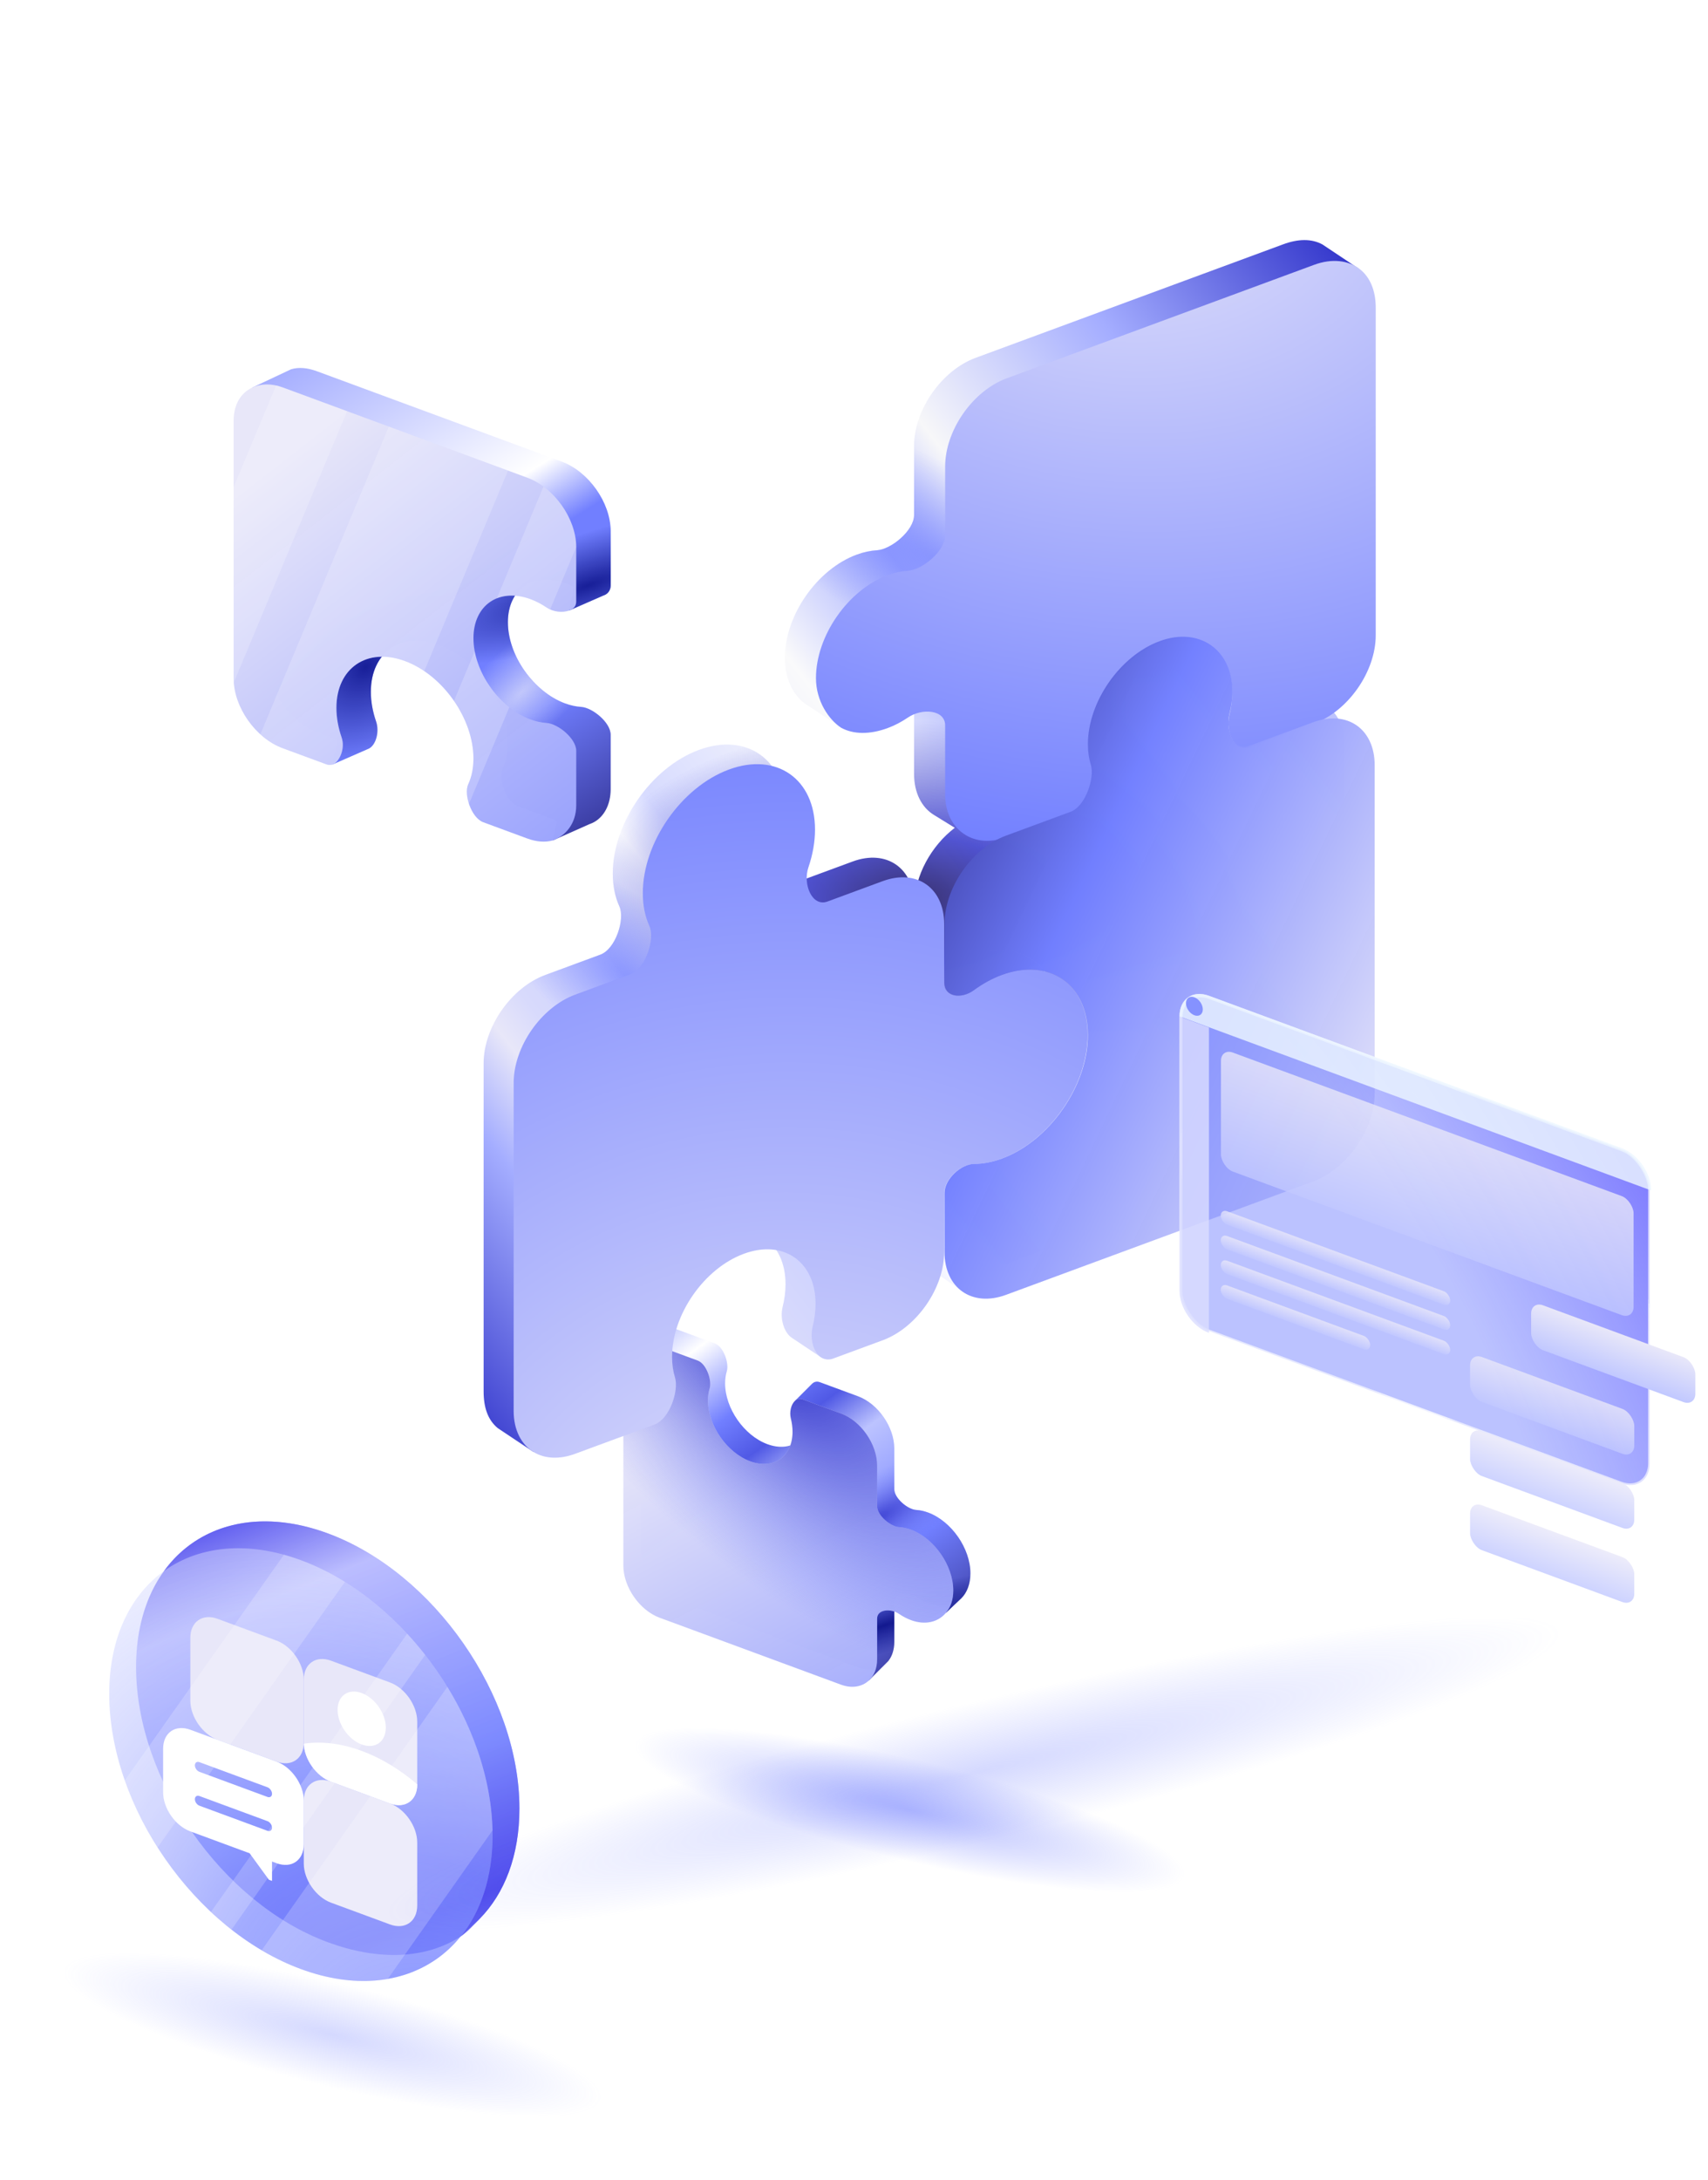
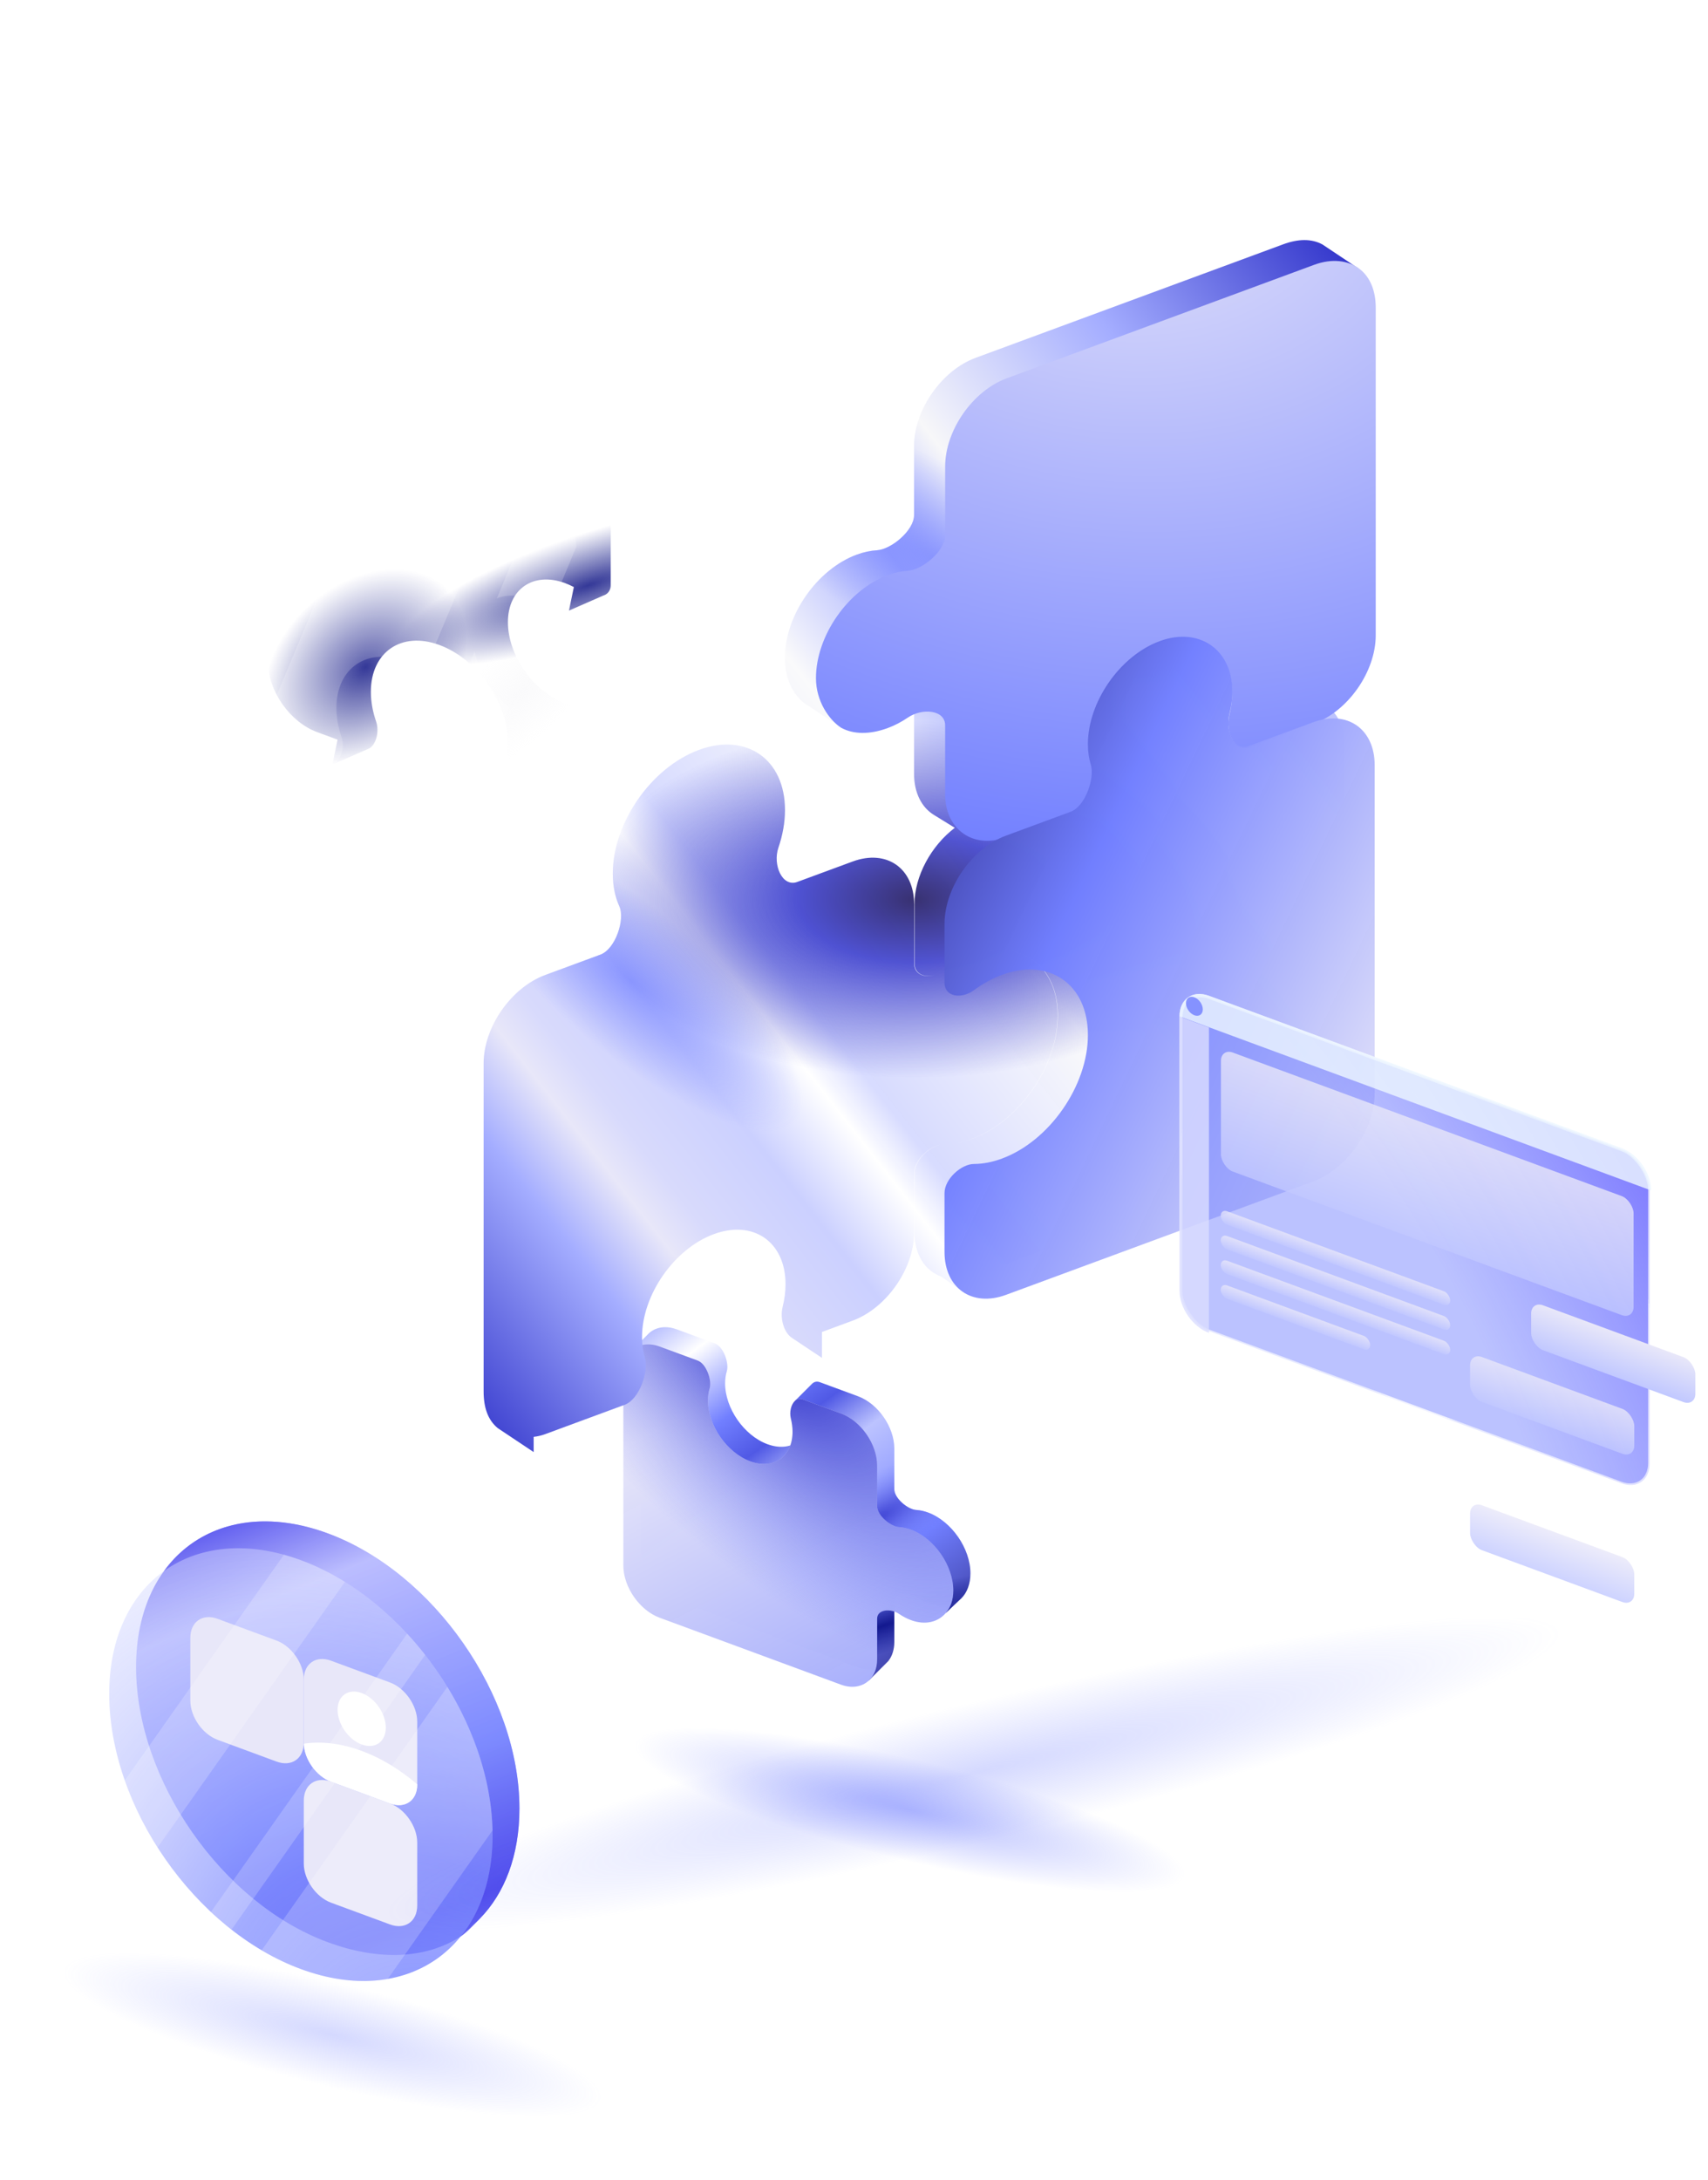
<svg xmlns="http://www.w3.org/2000/svg" width="541" height="690" viewBox="0 0 541 690" fill="none">
  <path d="M243.069 457.166C250.469 459.896 256.467 455.703 256.467 447.8C256.467 446.622 256.334 445.427 256.082 444.238L251.778 443.479L257.136 438.121C257.161 438.095 257.186 438.07 257.211 438.045C257.88 437.398 258.717 437.184 259.71 437.55L271.779 442.002C278.121 444.342 283.263 451.73 283.263 458.503V471.392C283.263 474.338 287.562 477.845 290.209 477.993C291.405 478.06 292.671 478.327 293.981 478.81C301.38 481.54 307.379 490.159 307.379 498.061C307.379 501.407 306.284 504.192 304.483 505.965C304.405 506.041 304.326 506.115 304.246 506.188L299.593 510.583L299.953 508.185C298.157 508.455 296.13 508.22 293.981 507.427C292.671 506.943 291.405 506.276 290.209 505.46C287.562 503.656 283.263 503.991 283.263 506.936V519.825C283.263 522.275 282.55 524.309 281.39 525.797L275.142 532.045L276.104 528.359C274.765 528.531 273.299 528.413 271.779 527.852L214.36 506.669C208.017 504.33 202.876 496.942 202.876 490.168V428.847C202.876 428.223 202.92 427.63 203.004 427.069L199.616 427.993L205.049 422.56C207.135 420.25 210.528 419.406 214.36 420.819L226.429 425.272C229.186 426.289 230.985 431.545 230.21 434.085C229.859 435.234 229.671 436.516 229.671 437.915C229.671 445.817 235.67 454.436 243.069 457.166Z" fill="url(#paint0_linear_3039_7786)" />
  <path d="M243.069 457.166C250.469 459.896 256.467 455.703 256.467 447.8C256.467 446.622 256.334 445.427 256.082 444.238L251.778 443.479L257.136 438.121C257.161 438.095 257.186 438.07 257.211 438.045C257.88 437.398 258.717 437.184 259.71 437.55L271.779 442.002C278.121 444.342 283.263 451.73 283.263 458.503V471.392C283.263 474.338 287.562 477.845 290.209 477.993C291.405 478.06 292.671 478.327 293.981 478.81C301.38 481.54 307.379 490.159 307.379 498.061C307.379 501.407 306.284 504.192 304.483 505.965C304.405 506.041 304.326 506.115 304.246 506.188L299.593 510.583L299.953 508.185C298.157 508.455 296.13 508.22 293.981 507.427C292.671 506.943 291.405 506.276 290.209 505.46C287.562 503.656 283.263 503.991 283.263 506.936V519.825C283.263 522.275 282.55 524.309 281.39 525.797L275.142 532.045L276.104 528.359C274.765 528.531 273.299 528.413 271.779 527.852L214.36 506.669C208.017 504.33 202.876 496.942 202.876 490.168V428.847C202.876 428.223 202.92 427.63 203.004 427.069L199.616 427.993L205.049 422.56C207.135 420.25 210.528 419.406 214.36 420.819L226.429 425.272C229.186 426.289 230.985 431.545 230.21 434.085C229.859 435.234 229.671 436.516 229.671 437.915C229.671 445.817 235.67 454.436 243.069 457.166Z" fill="url(#paint1_radial_3039_7786)" fill-opacity="0.8" />
  <path d="M243.069 457.166C250.469 459.896 256.467 455.703 256.467 447.8C256.467 446.622 256.334 445.427 256.082 444.238L251.778 443.479L257.136 438.121C257.161 438.095 257.186 438.07 257.211 438.045C257.88 437.398 258.717 437.184 259.71 437.55L271.779 442.002C278.121 444.342 283.263 451.73 283.263 458.503V471.392C283.263 474.338 287.562 477.845 290.209 477.993C291.405 478.06 292.671 478.327 293.981 478.81C301.38 481.54 307.379 490.159 307.379 498.061C307.379 501.407 306.284 504.192 304.483 505.965C304.405 506.041 304.326 506.115 304.246 506.188L299.593 510.583L299.953 508.185C298.157 508.455 296.13 508.22 293.981 507.427C292.671 506.943 291.405 506.276 290.209 505.46C287.562 503.656 283.263 503.991 283.263 506.936V519.825C283.263 522.275 282.55 524.309 281.39 525.797L275.142 532.045L276.104 528.359C274.765 528.531 273.299 528.413 271.779 527.852L214.36 506.669C208.017 504.33 202.876 496.942 202.876 490.168V428.847C202.876 428.223 202.92 427.63 203.004 427.069L199.616 427.993L205.049 422.56C207.135 420.25 210.528 419.406 214.36 420.819L226.429 425.272C229.186 426.289 230.985 431.545 230.21 434.085C229.859 435.234 229.671 436.516 229.671 437.915C229.671 445.817 235.67 454.436 243.069 457.166Z" fill="url(#paint2_radial_3039_7786)" fill-opacity="0.8" />
  <path fill-rule="evenodd" clip-rule="evenodd" d="M251.033 453.234C251.033 461.136 245.035 465.33 237.635 462.6C230.236 459.87 224.238 451.251 224.238 443.349C224.238 441.95 224.426 440.667 224.776 439.519C225.551 436.978 223.752 431.723 220.995 430.706L208.926 426.253C205.095 424.84 201.702 425.684 199.615 427.993C198.248 429.508 197.442 431.599 197.442 434.281V495.602C197.442 502.376 202.584 509.763 208.926 512.103L266.345 533.286C269.876 534.589 273.035 533.946 275.142 532.046C276.819 530.533 277.829 528.261 277.829 525.258V512.37C277.829 509.424 282.128 509.09 284.775 510.894C285.971 511.709 287.237 512.377 288.547 512.86C293.131 514.551 297.177 513.442 299.592 510.583C301.076 508.827 301.945 506.502 301.945 503.495C301.945 495.592 295.946 486.973 288.547 484.244C287.237 483.76 285.971 483.494 284.775 483.427C282.128 483.278 277.829 479.771 277.829 476.826V463.937C277.829 457.164 272.687 449.776 266.345 447.436L254.276 442.984C253.299 442.623 252.442 442.854 251.777 443.479C250.567 444.618 249.995 446.998 250.495 449.007C250.845 450.414 251.033 451.835 251.033 453.234Z" fill="url(#paint3_linear_3039_7786)" />
  <path fill-rule="evenodd" clip-rule="evenodd" d="M251.033 453.234C251.033 461.136 245.035 465.33 237.635 462.6C230.236 459.87 224.238 451.251 224.238 443.349C224.238 441.95 224.426 440.667 224.776 439.519C225.551 436.978 223.752 431.723 220.995 430.706L208.926 426.253C205.095 424.84 201.702 425.684 199.615 427.993C198.248 429.508 197.442 431.599 197.442 434.281V495.602C197.442 502.376 202.584 509.763 208.926 512.103L266.345 533.286C269.876 534.589 273.035 533.946 275.142 532.046C276.819 530.533 277.829 528.261 277.829 525.258V512.37C277.829 509.424 282.128 509.09 284.775 510.894C285.971 511.709 287.237 512.377 288.547 512.86C293.131 514.551 297.177 513.442 299.592 510.583C301.076 508.827 301.945 506.502 301.945 503.495C301.945 495.592 295.946 486.973 288.547 484.244C287.237 483.76 285.971 483.494 284.775 483.427C282.128 483.278 277.829 479.771 277.829 476.826V463.937C277.829 457.164 272.687 449.776 266.345 447.436L254.276 442.984C253.299 442.623 252.442 442.854 251.777 443.479C250.567 444.618 249.995 446.998 250.495 449.007C250.845 450.414 251.033 451.835 251.033 453.234Z" fill="url(#paint4_radial_3039_7786)" />
  <path fill-rule="evenodd" clip-rule="evenodd" d="M289.524 244.948C289.524 251.016 291.97 255.65 295.871 258.004L302.434 262.044C294.98 267.704 289.66 277.303 289.66 286.264L289.661 304.896C289.661 308.278 292.697 309.549 295.896 308.719C292.654 309.608 289.546 308.348 289.546 304.928V286.299C289.546 274.832 280.824 268.753 270.066 272.722L252.566 279.178C247.745 280.957 244.703 273.759 246.556 268.33C247.897 264.399 248.638 260.357 248.638 256.403C248.638 240.349 236.427 231.839 221.365 237.395C206.303 242.952 194.093 260.471 194.093 276.526C194.093 280.479 194.833 283.976 196.175 286.917C198.027 290.978 194.986 300.421 190.164 302.199L172.665 308.655C161.906 312.624 153.184 325.138 153.184 336.605V440.423C153.184 445.698 154.583 449.517 157.624 452.058C157.769 452.16 157.921 452.261 158.078 452.361L169.038 459.668V454.85C170.239 454.718 171.457 454.445 172.665 454L177.073 452.374C177.177 452.334 177.281 452.295 177.385 452.256L197.857 444.703C202.535 442.978 205.586 434.078 204.272 429.778C203.677 427.834 203.358 425.663 203.358 423.294C203.358 409.916 213.534 395.316 226.085 390.686C238.637 386.055 248.812 393.147 248.812 406.526C248.812 408.894 248.494 411.3 247.899 413.683C246.962 417.439 248.339 421.895 250.845 423.521L260.358 429.862V421.646L270.378 417.949C280.993 413.855 289.546 401.473 289.546 390.117V371.487C289.546 367.349 294.097 363.016 297.929 362.356C294.123 363.076 289.661 367.366 289.661 371.466V390.099C289.661 397.219 293.018 402.263 298.137 404.116L304.115 408.301L303.383 404.885C305.198 404.813 307.126 404.423 309.124 403.685L406.444 367.783C417.193 363.817 425.908 351.304 425.908 339.835V236C425.908 225.119 418.064 219.086 408.081 221.882C418.066 217.303 425.908 205.497 425.908 194.633L425.908 90.902C425.908 88.94 425.458 87.061 424.77 85.353L430.313 85.006L418.9 77.397L418.898 77.396C415.41 75.494 411.17 75.593 406.424 77.344L309.007 113.283C298.247 117.253 289.524 129.759 289.524 141.217V163.02C289.524 168.002 282.229 173.942 277.739 174.199C275.709 174.314 273.561 174.767 271.339 175.587C258.785 180.218 248.608 194.809 248.608 208.177C248.608 214.52 250.9 219.559 254.65 222.491C255.182 222.907 255.742 223.28 256.33 223.611L266.065 230.101V225.306C267.758 225.098 269.523 224.664 271.339 223.995C273.561 223.175 275.709 222.043 277.739 220.661C282.229 217.604 289.524 218.163 289.524 223.145V244.948ZM303.334 261.387C304.643 260.47 306.01 259.674 307.42 259.024C305.736 259.5 304.113 259.738 302.577 259.746L303.334 261.387ZM334.985 229.559C334.985 225.415 335.963 221.153 337.687 217.106C336.02 221.093 335.076 225.283 335.076 229.359C335.076 231.728 335.395 233.9 335.989 235.844C336.76 238.371 336.027 242.485 334.342 245.799C335.963 242.52 336.656 238.514 335.898 236.037C335.304 234.094 334.985 231.925 334.985 229.559ZM335 321.439C335 306.449 324.356 298.036 310.684 301.509C324.391 297.977 335.076 306.399 335.076 321.427C335.076 337.484 322.876 355.001 307.827 360.553C306.103 361.189 304.417 361.64 302.783 361.917C304.386 361.638 306.039 361.192 307.728 360.569C322.79 355.013 335 337.493 335 321.439Z" fill="url(#paint5_linear_3039_7786)" />
  <path fill-rule="evenodd" clip-rule="evenodd" d="M289.524 244.948C289.524 251.016 291.97 255.65 295.871 258.004L302.434 262.044C294.98 267.704 289.66 277.303 289.66 286.264L289.661 304.896C289.661 308.278 292.697 309.549 295.896 308.719C292.654 309.608 289.546 308.348 289.546 304.928V286.299C289.546 274.832 280.824 268.753 270.066 272.722L252.566 279.178C247.745 280.957 244.703 273.759 246.556 268.33C247.897 264.399 248.638 260.357 248.638 256.403C248.638 240.349 236.427 231.839 221.365 237.395C206.303 242.952 194.093 260.471 194.093 276.526C194.093 280.479 194.833 283.976 196.175 286.917C198.027 290.978 194.986 300.421 190.164 302.199L172.665 308.655C161.906 312.624 153.184 325.138 153.184 336.605V440.423C153.184 445.698 154.583 449.517 157.624 452.058C157.769 452.16 157.921 452.261 158.078 452.361L169.038 459.668V454.85C170.239 454.718 171.457 454.445 172.665 454L177.073 452.374C177.177 452.334 177.281 452.295 177.385 452.256L197.857 444.703C202.535 442.978 205.586 434.078 204.272 429.778C203.677 427.834 203.358 425.663 203.358 423.294C203.358 409.916 213.534 395.316 226.085 390.686C238.637 386.055 248.812 393.147 248.812 406.526C248.812 408.894 248.494 411.3 247.899 413.683C246.962 417.439 248.339 421.895 250.845 423.521L260.358 429.862V421.646L270.378 417.949C280.993 413.855 289.546 401.473 289.546 390.117V371.487C289.546 367.349 294.097 363.016 297.929 362.356C294.123 363.076 289.661 367.366 289.661 371.466V390.099C289.661 397.219 293.018 402.263 298.137 404.116L304.115 408.301L303.383 404.885C305.198 404.813 307.126 404.423 309.124 403.685L406.444 367.783C417.193 363.817 425.908 351.304 425.908 339.835V236C425.908 225.119 418.064 219.086 408.081 221.882C418.066 217.303 425.908 205.497 425.908 194.633L425.908 90.902C425.908 88.94 425.458 87.061 424.77 85.353L430.313 85.006L418.9 77.397L418.898 77.396C415.41 75.494 411.17 75.593 406.424 77.344L309.007 113.283C298.247 117.253 289.524 129.759 289.524 141.217V163.02C289.524 168.002 282.229 173.942 277.739 174.199C275.709 174.314 273.561 174.767 271.339 175.587C258.785 180.218 248.608 194.809 248.608 208.177C248.608 214.52 250.9 219.559 254.65 222.491C255.182 222.907 255.742 223.28 256.33 223.611L266.065 230.101V225.306C267.758 225.098 269.523 224.664 271.339 223.995C273.561 223.175 275.709 222.043 277.739 220.661C282.229 217.604 289.524 218.163 289.524 223.145V244.948ZM303.334 261.387C304.643 260.47 306.01 259.674 307.42 259.024C305.736 259.5 304.113 259.738 302.577 259.746L303.334 261.387ZM334.985 229.559C334.985 225.415 335.963 221.153 337.687 217.106C336.02 221.093 335.076 225.283 335.076 229.359C335.076 231.728 335.395 233.9 335.989 235.844C336.76 238.371 336.027 242.485 334.342 245.799C335.963 242.52 336.656 238.514 335.898 236.037C335.304 234.094 334.985 231.925 334.985 229.559ZM335 321.439C335 306.449 324.356 298.036 310.684 301.509C324.391 297.977 335.076 306.399 335.076 321.427C335.076 337.484 322.876 355.001 307.827 360.553C306.103 361.189 304.417 361.64 302.783 361.917C304.386 361.638 306.039 361.192 307.728 360.569C322.79 355.013 335 337.493 335 321.439Z" fill="url(#paint6_radial_3039_7786)" fill-opacity="0.8" />
  <path fill-rule="evenodd" clip-rule="evenodd" d="M289.524 244.948C289.524 251.016 291.97 255.65 295.871 258.004L302.434 262.044C294.98 267.704 289.66 277.303 289.66 286.264L289.661 304.896C289.661 308.278 292.697 309.549 295.896 308.719C292.654 309.608 289.546 308.348 289.546 304.928V286.299C289.546 274.832 280.824 268.753 270.066 272.722L252.566 279.178C247.745 280.957 244.703 273.759 246.556 268.33C247.897 264.399 248.638 260.357 248.638 256.403C248.638 240.349 236.427 231.839 221.365 237.395C206.303 242.952 194.093 260.471 194.093 276.526C194.093 280.479 194.833 283.976 196.175 286.917C198.027 290.978 194.986 300.421 190.164 302.199L172.665 308.655C161.906 312.624 153.184 325.138 153.184 336.605V440.423C153.184 445.698 154.583 449.517 157.624 452.058C157.769 452.16 157.921 452.261 158.078 452.361L169.038 459.668V454.85C170.239 454.718 171.457 454.445 172.665 454L177.073 452.374C177.177 452.334 177.281 452.295 177.385 452.256L197.857 444.703C202.535 442.978 205.586 434.078 204.272 429.778C203.677 427.834 203.358 425.663 203.358 423.294C203.358 409.916 213.534 395.316 226.085 390.686C238.637 386.055 248.812 393.147 248.812 406.526C248.812 408.894 248.494 411.3 247.899 413.683C246.962 417.439 248.339 421.895 250.845 423.521L260.358 429.862V421.646L270.378 417.949C280.993 413.855 289.546 401.473 289.546 390.117V371.487C289.546 367.349 294.097 363.016 297.929 362.356C294.123 363.076 289.661 367.366 289.661 371.466V390.099C289.661 397.219 293.018 402.263 298.137 404.116L304.115 408.301L303.383 404.885C305.198 404.813 307.126 404.423 309.124 403.685L406.444 367.783C417.193 363.817 425.908 351.304 425.908 339.835V236C425.908 225.119 418.064 219.086 408.081 221.882C418.066 217.303 425.908 205.497 425.908 194.633L425.908 90.902C425.908 88.94 425.458 87.061 424.77 85.353L430.313 85.006L418.9 77.397L418.898 77.396C415.41 75.494 411.17 75.593 406.424 77.344L309.007 113.283C298.247 117.253 289.524 129.759 289.524 141.217V163.02C289.524 168.002 282.229 173.942 277.739 174.199C275.709 174.314 273.561 174.767 271.339 175.587C258.785 180.218 248.608 194.809 248.608 208.177C248.608 214.52 250.9 219.559 254.65 222.491C255.182 222.907 255.742 223.28 256.33 223.611L266.065 230.101V225.306C267.758 225.098 269.523 224.664 271.339 223.995C273.561 223.175 275.709 222.043 277.739 220.661C282.229 217.604 289.524 218.163 289.524 223.145V244.948ZM303.334 261.387C304.643 260.47 306.01 259.674 307.42 259.024C305.736 259.5 304.113 259.738 302.577 259.746L303.334 261.387ZM334.985 229.559C334.985 225.415 335.963 221.153 337.687 217.106C336.02 221.093 335.076 225.283 335.076 229.359C335.076 231.728 335.395 233.9 335.989 235.844C336.76 238.371 336.027 242.485 334.342 245.799C335.963 242.52 336.656 238.514 335.898 236.037C335.304 234.094 334.985 231.925 334.985 229.559ZM335 321.439C335 306.449 324.356 298.036 310.684 301.509C324.391 297.977 335.076 306.399 335.076 321.427C335.076 337.484 322.876 355.001 307.827 360.553C306.103 361.189 304.417 361.64 302.783 361.917C304.386 361.638 306.039 361.192 307.728 360.569C322.79 355.013 335 337.493 335 321.439Z" fill="url(#paint7_radial_3039_7786)" fill-opacity="0.7" />
  <path fill-rule="evenodd" clip-rule="evenodd" d="M289.524 244.948C289.524 251.016 291.97 255.65 295.871 258.004L302.434 262.044C294.98 267.704 289.66 277.303 289.66 286.264L289.661 304.896C289.661 308.278 292.697 309.549 295.896 308.719C292.654 309.608 289.546 308.348 289.546 304.928V286.299C289.546 274.832 280.824 268.753 270.066 272.722L252.566 279.178C247.745 280.957 244.703 273.759 246.556 268.33C247.897 264.399 248.638 260.357 248.638 256.403C248.638 240.349 236.427 231.839 221.365 237.395C206.303 242.952 194.093 260.471 194.093 276.526C194.093 280.479 194.833 283.976 196.175 286.917C198.027 290.978 194.986 300.421 190.164 302.199L172.665 308.655C161.906 312.624 153.184 325.138 153.184 336.605V440.423C153.184 445.698 154.583 449.517 157.624 452.058C157.769 452.16 157.921 452.261 158.078 452.361L169.038 459.668V454.85C170.239 454.718 171.457 454.445 172.665 454L177.073 452.374C177.177 452.334 177.281 452.295 177.385 452.256L197.857 444.703C202.535 442.978 205.586 434.078 204.272 429.778C203.677 427.834 203.358 425.663 203.358 423.294C203.358 409.916 213.534 395.316 226.085 390.686C238.637 386.055 248.812 393.147 248.812 406.526C248.812 408.894 248.494 411.3 247.899 413.683C246.962 417.439 248.339 421.895 250.845 423.521L260.358 429.862V421.646L270.378 417.949C280.993 413.855 289.546 401.473 289.546 390.117V371.487C289.546 367.349 294.097 363.016 297.929 362.356C294.123 363.076 289.661 367.366 289.661 371.466V390.099C289.661 397.219 293.018 402.263 298.137 404.116L304.115 408.301L303.383 404.885C305.198 404.813 307.126 404.423 309.124 403.685L406.444 367.783C417.193 363.817 425.908 351.304 425.908 339.835V236C425.908 225.119 418.064 219.086 408.081 221.882C418.066 217.303 425.908 205.497 425.908 194.633L425.908 90.902C425.908 88.94 425.458 87.061 424.77 85.353L430.313 85.006L418.9 77.397L418.898 77.396C415.41 75.494 411.17 75.593 406.424 77.344L309.007 113.283C298.247 117.253 289.524 129.759 289.524 141.217V163.02C289.524 168.002 282.229 173.942 277.739 174.199C275.709 174.314 273.561 174.767 271.339 175.587C258.785 180.218 248.608 194.809 248.608 208.177C248.608 214.52 250.9 219.559 254.65 222.491C255.182 222.907 255.742 223.28 256.33 223.611L266.065 230.101V225.306C267.758 225.098 269.523 224.664 271.339 223.995C273.561 223.175 275.709 222.043 277.739 220.661C282.229 217.604 289.524 218.163 289.524 223.145V244.948ZM303.334 261.387C304.643 260.47 306.01 259.674 307.42 259.024C305.736 259.5 304.113 259.738 302.577 259.746L303.334 261.387ZM334.985 229.559C334.985 225.415 335.963 221.153 337.687 217.106C336.02 221.093 335.076 225.283 335.076 229.359C335.076 231.728 335.395 233.9 335.989 235.844C336.76 238.371 336.027 242.485 334.342 245.799C335.963 242.52 336.656 238.514 335.898 236.037C335.304 234.094 334.985 231.925 334.985 229.559ZM335 321.439C335 306.449 324.356 298.036 310.684 301.509C324.391 297.977 335.076 306.399 335.076 321.427C335.076 337.484 322.876 355.001 307.827 360.553C306.103 361.189 304.417 361.64 302.783 361.917C304.386 361.638 306.039 361.192 307.728 360.569C322.79 355.013 335 337.493 335 321.439Z" fill="url(#paint8_radial_3039_7786)" fill-opacity="0.7" />
  <path fill-rule="evenodd" clip-rule="evenodd" d="M344.833 236.038C344.833 222.67 355.009 208.079 367.563 203.448C380.117 198.817 390.294 205.899 390.294 219.266C390.294 221.632 389.975 224.037 389.381 226.418C388.066 231.684 391.117 238.326 395.796 236.6L416.272 229.045C427.032 225.076 435.755 212.569 435.755 201.112L435.755 97.381C435.755 91.906 433.902 87.65 430.648 85.143C427.092 82.403 421.891 81.749 416.272 83.823L318.855 119.762C308.094 123.731 299.371 136.238 299.371 147.696L299.371 169.498C299.371 174.48 292.077 180.421 287.586 180.677C285.556 180.793 283.409 181.246 281.187 182.066C268.633 186.697 258.456 201.288 258.456 214.655C258.456 222.011 262.596 227.83 266.401 230.366C270.375 232.528 275.541 232.556 281.187 230.473C283.409 229.654 285.556 228.522 287.586 227.14C292.077 224.083 299.371 224.641 299.371 229.623L299.371 251.426C299.371 256.76 301.344 260.813 304.45 263.343C308.017 266.247 313.104 267.106 318.855 264.985L339.33 257.431C344.009 255.705 347.061 246.812 345.746 242.515C345.151 240.573 344.833 238.404 344.833 236.038Z" fill="url(#paint9_radial_3039_7786)" />
-   <path d="M182.178 314.87C171.419 318.839 162.697 331.353 162.697 342.821V446.638C162.697 452.709 165.142 457.31 169.039 459.669C172.503 461.766 177.115 462.083 182.178 460.215L186.586 458.589C186.689 458.549 186.794 458.51 186.898 458.471L207.37 450.919C212.048 449.193 215.099 440.293 213.785 435.993C213.19 434.049 212.871 431.878 212.871 429.51C212.871 416.131 223.047 401.532 235.598 396.901C248.15 392.27 258.325 399.362 258.325 412.741C258.325 415.109 258.006 417.515 257.412 419.898C256.442 423.786 257.675 428.391 260.358 429.864C261.312 430.387 262.6 430.543 263.826 430.091L279.891 424.164C290.506 420.071 299.059 407.688 299.059 396.332V377.703C299.059 373.215 304.41 368.499 308.393 368.485C311.167 368.475 314.144 367.927 317.241 366.784C332.303 361.228 344.513 343.709 344.513 327.654C344.513 311.6 332.303 303.09 317.241 308.646C314.144 309.789 311.167 311.437 308.393 313.474C304.41 316.399 299.059 315.631 299.059 311.144V292.514C299.059 281.047 290.337 274.968 279.579 278.937L262.079 285.393C257.258 287.172 254.216 279.974 256.069 274.545C257.41 270.615 258.15 266.572 258.15 262.618C258.15 246.564 245.94 238.054 230.878 243.61C215.816 249.167 203.606 266.686 203.606 282.741C203.606 286.695 204.346 290.191 205.688 293.132C207.54 297.193 204.499 306.636 199.677 308.414L182.178 314.87Z" fill="url(#paint10_radial_3039_7786)" />
  <path fill-rule="evenodd" clip-rule="evenodd" d="M317.34 308.62C332.39 303.068 344.589 311.584 344.589 327.641C344.589 343.698 332.39 361.215 317.34 366.767C314.246 367.909 311.272 368.456 308.5 368.465C304.521 368.477 299.174 373.192 299.174 377.681L299.174 396.313C299.174 407.783 307.888 413.865 318.638 409.9L415.957 373.997C426.707 370.031 435.421 357.518 435.421 346.049L435.421 242.214C435.421 230.745 426.707 224.662 415.957 228.628L395.502 236.174C390.828 237.898 388.097 231.25 389.411 225.98C390.004 223.597 390.362 221.372 390.362 219.004C390.362 205.623 379.839 198.341 367.297 202.968C354.756 207.595 344.589 222.193 344.589 235.574C344.589 237.942 344.908 240.114 345.502 242.058C346.816 246.36 343.767 255.26 339.093 256.984L318.638 264.531C307.888 268.496 299.174 281.009 299.174 292.478L299.174 311.11C299.174 315.599 304.521 316.368 308.5 313.445C311.272 311.409 314.246 309.761 317.34 308.62Z" fill="url(#paint11_linear_3039_7786)" />
  <g filter="url(#filter0_d_3039_7786)">
    <rect opacity="0.8" x="0.469" y="0.673" width="158.242" height="105.635" rx="9.5" transform="matrix(0.938 0.346 0 1 373.624 307.619)" fill="url(#paint12_radial_3039_7786)" stroke="url(#paint13_radial_3039_7786)" />
    <path d="M373.595 317.734C373.595 312.237 377.775 309.323 382.932 311.226L513.657 359.453C518.814 361.355 522.994 367.353 522.994 372.85L373.595 317.734Z" fill="#EDF7FF" fill-opacity="0.81" />
    <path d="M382.932 417.943C377.775 416.04 373.595 410.042 373.595 404.545L373.595 317.815L382.932 321.26L382.932 417.943Z" fill="#DADDFF" fill-opacity="0.8" />
    <circle cx="2.844" cy="2.844" r="2.844" transform="matrix(0.938 0.346 0 1 375.645 310.722)" fill="#717FFF" fill-opacity="0.8" />
    <rect width="139.337" height="37.678" rx="4" transform="matrix(0.938 0.346 0 1 386.731 327.812)" fill="url(#paint14_linear_3039_7786)" fill-opacity="0.8" />
    <rect width="77.488" height="4.265" rx="2.133" transform="matrix(0.938 0.346 0 1 386.662 378.698)" fill="url(#paint15_linear_3039_7786)" fill-opacity="0.8" />
    <rect width="77.488" height="4.265" rx="2.133" transform="matrix(0.938 0.346 0 1 386.662 386.536)" fill="url(#paint16_linear_3039_7786)" fill-opacity="0.8" />
    <rect width="77.488" height="4.265" rx="2.133" transform="matrix(0.938 0.346 0 1 386.662 394.356)" fill="url(#paint17_linear_3039_7786)" fill-opacity="0.8" />
    <rect width="50.474" height="4.265" rx="2.133" transform="matrix(0.938 0.346 0 1 386.662 402.176)" fill="url(#paint18_linear_3039_7786)" fill-opacity="0.8" />
    <rect width="55.45" height="14.218" rx="4" transform="matrix(0.938 0.346 0 1 484.977 407.822)" fill="url(#paint19_linear_3039_7786)" />
    <rect width="55.45" height="14.218" rx="4" transform="matrix(0.938 0.346 0 1 465.636 424.201)" fill="url(#paint20_linear_3039_7786)" fill-opacity="0.8" />
-     <rect width="55.45" height="14.218" rx="4" transform="matrix(0.938 0.346 0 1 465.636 447.661)" fill="url(#paint21_linear_3039_7786)" fill-opacity="0.8" />
    <rect width="55.45" height="14.218" rx="4" transform="matrix(0.938 0.346 0 1 465.636 471.12)" fill="url(#paint22_linear_3039_7786)" fill-opacity="0.8" />
  </g>
  <path d="M164.528 572.509C164.528 587.389 159.816 599.443 151.897 607.453C150.042 609.328 148.138 611.554 145.951 612.978C135.044 620.079 120.117 620.838 103.815 614.824C70.284 602.454 43.102 563.453 43.102 527.713C43.102 491.973 70.284 473.028 103.815 485.398C137.346 497.768 164.528 536.769 164.528 572.509Z" fill="url(#paint23_linear_3039_7786)" fill-opacity="0.7" />
  <path fill-rule="evenodd" clip-rule="evenodd" d="M164.527 572.509C164.527 587.389 159.815 599.443 151.895 607.452C151.234 608.122 150.549 608.763 149.844 609.376L145.889 613.083C152.291 605.191 156.022 594.256 156.022 581.015C156.022 545.275 128.84 506.274 95.309 493.904C78.319 487.636 62.96 489.408 51.94 497.33C62.599 482.632 81.843 477.292 103.814 485.398C137.345 497.768 164.527 536.769 164.527 572.509ZM138.413 620.092C138.373 620.12 138.334 620.148 138.294 620.176L138.285 620.212L138.413 620.092Z" fill="url(#paint24_linear_3039_7786)" fill-opacity="0.7" />
  <circle cx="64.713" cy="64.713" r="64.713" transform="matrix(0.938 0.346 0 1 34.594 471.505)" fill="url(#paint25_radial_3039_7786)" />
  <path d="M68.914 550.751C64.151 548.994 60.291 543.454 60.291 538.378L60.291 518.462C60.291 513.385 64.151 510.694 68.914 512.451L87.599 519.345C92.362 521.102 96.223 526.641 96.223 531.718L96.223 551.634C96.223 556.71 92.362 559.401 87.599 557.644L68.914 550.751Z" fill="#E8E7F9" />
  <path d="M104.845 564.007C100.082 562.25 96.221 556.71 96.221 551.634L96.221 531.718C96.221 526.641 100.082 523.95 104.845 525.707L123.53 532.6C128.293 534.358 132.154 539.897 132.154 544.974L132.154 564.89C132.154 569.966 128.293 572.657 123.53 570.9L104.845 564.007Z" fill="#E8E7F9" />
  <path d="M104.845 602.306C100.082 600.549 96.221 595.01 96.221 589.933L96.221 570.017C96.221 564.941 100.082 562.25 104.845 564.007L123.53 570.9C128.293 572.657 132.154 578.197 132.154 583.273L132.154 603.189C132.154 608.266 128.293 610.957 123.53 609.2L104.845 602.306Z" fill="#E8E7F9" />
  <path fill-rule="evenodd" clip-rule="evenodd" d="M96.229 551.984C96.401 556.963 100.194 562.29 104.847 564.007L123.532 570.9C128.294 572.657 132.155 569.966 132.155 564.889V564.856C126.806 560.25 120.849 556.584 114.571 554.268C107.994 551.841 101.771 551.157 96.229 551.984Z" fill="white" />
  <path d="M122.204 546.911C122.204 551.406 118.786 553.788 114.568 552.233C110.351 550.677 106.932 545.771 106.932 541.276C106.932 536.781 110.351 534.398 114.568 535.954C118.786 537.51 122.204 542.415 122.204 546.911Z" fill="white" />
-   <path fill-rule="evenodd" clip-rule="evenodd" d="M60.291 547.57C55.528 545.813 51.667 548.504 51.667 553.581V567.368C51.667 572.445 55.528 577.985 60.291 579.742L79.065 586.668L85.17 595.048L86.162 595.414V589.286L87.6 589.817C92.362 591.574 96.223 588.883 96.223 583.806V570.018C96.223 564.942 92.362 559.402 87.6 557.645L60.291 547.57ZM86.16 567.839C86.16 566.993 85.516 566.069 84.723 565.777L63.165 557.823C62.371 557.53 61.727 557.979 61.727 558.825C61.727 559.671 62.371 560.594 63.165 560.887L84.723 568.84C85.516 569.133 86.16 568.685 86.16 567.839ZM84.724 576.5C85.518 576.793 86.162 577.716 86.162 578.562C86.162 579.408 85.518 579.857 84.724 579.564L63.166 571.611C62.372 571.318 61.729 570.394 61.729 569.548C61.729 568.702 62.372 568.254 63.166 568.547L84.724 576.5Z" fill="white" />
  <path d="M82.872 617.385L141.705 533.997C150.338 548.075 155.657 564.01 156.001 579.425L122.808 626.472C114.551 627.905 105.205 626.982 95.306 623.33C91.045 621.758 86.886 619.756 82.872 617.385Z" fill="white" fill-opacity="0.2" />
  <path d="M39.523 563.615L89.93 492.169C91.702 492.657 93.496 493.234 95.308 493.903C100.105 495.673 104.772 497.987 109.249 500.76L49.919 584.851C45.636 578.136 42.109 570.969 39.523 563.615Z" fill="white" fill-opacity="0.2" />
  <path d="M66.807 605.256L128.961 517.161C130.952 519.312 132.861 521.555 134.677 523.875L73.319 610.842C71.081 609.089 68.907 607.223 66.807 605.256Z" fill="white" fill-opacity="0.2" />
-   <path d="M116.786 237C116.838 236.982 116.883 236.962 116.922 236.941C119.131 235.73 120.225 231.573 119.125 228.384C118.057 225.29 117.468 222.111 117.468 219.004C117.468 206.388 127.185 199.746 139.172 204.168C151.158 208.591 160.876 222.402 160.876 235.018C160.876 238.125 160.286 240.869 159.219 243.176C157.752 246.344 160.141 253.717 163.944 255.185L176.423 259.788L175.12 266.04L186.7 260.893C187.23 260.715 187.736 260.491 188.215 260.22C191.38 258.433 193.388 254.687 193.433 249.911C193.432 249.877 193.432 249.843 193.432 249.809L193.432 249.747L193.432 232.6C193.432 228.682 187.628 223.985 184.055 223.768C182.44 223.67 180.731 223.307 178.963 222.655C168.974 218.969 160.876 207.46 160.876 196.947C160.876 186.434 168.974 180.899 178.963 184.584C179.916 184.935 180.851 185.358 181.764 185.844L180.213 193.292L191.033 188.558C191.326 188.464 191.601 188.345 191.852 188.2C192.812 187.644 193.432 186.595 193.432 185.314V168.167C193.432 168.112 193.432 168.057 193.433 168.003C193.35 159.036 186.441 149.27 177.931 146.13L100.415 117.533C97.349 116.402 94.594 116.177 92.188 116.906L79.82 122.726L85.651 124.317C85.194 125.493 84.913 126.772 84.913 128.13L84.913 209.713C84.913 218.724 91.853 228.589 100.415 231.748L106.925 234.149L105.282 242.033L116.786 237Z" fill="url(#paint26_linear_3039_7786)" />
  <path d="M116.786 237C116.838 236.982 116.883 236.962 116.922 236.941C119.131 235.73 120.225 231.573 119.125 228.384C118.057 225.29 117.468 222.111 117.468 219.004C117.468 206.388 127.185 199.746 139.172 204.168C151.158 208.591 160.876 222.402 160.876 235.018C160.876 238.125 160.286 240.869 159.219 243.176C157.752 246.344 160.141 253.717 163.944 255.185L176.423 259.788L175.12 266.04L186.7 260.893C187.23 260.715 187.736 260.491 188.215 260.22C191.38 258.433 193.388 254.687 193.433 249.911C193.432 249.877 193.432 249.843 193.432 249.809L193.432 249.747L193.432 232.6C193.432 228.682 187.628 223.985 184.055 223.768C182.44 223.67 180.731 223.307 178.963 222.655C168.974 218.969 160.876 207.46 160.876 196.947C160.876 186.434 168.974 180.899 178.963 184.584C179.916 184.935 180.851 185.358 181.764 185.844L180.213 193.292L191.033 188.558C191.326 188.464 191.601 188.345 191.852 188.2C192.812 187.644 193.432 186.595 193.432 185.314V168.167C193.432 168.112 193.432 168.057 193.433 168.003C193.35 159.036 186.441 149.27 177.931 146.13L100.415 117.533C97.349 116.402 94.594 116.177 92.188 116.906L79.82 122.726L85.651 124.317C85.194 125.493 84.913 126.772 84.913 128.13L84.913 209.713C84.913 218.724 91.853 228.589 100.415 231.748L106.925 234.149L105.282 242.033L116.786 237Z" fill="url(#paint27_radial_3039_7786)" fill-opacity="0.6" />
  <path d="M116.786 237C116.838 236.982 116.883 236.962 116.922 236.941C119.131 235.73 120.225 231.573 119.125 228.384C118.057 225.29 117.468 222.111 117.468 219.004C117.468 206.388 127.185 199.746 139.172 204.168C151.158 208.591 160.876 222.402 160.876 235.018C160.876 238.125 160.286 240.869 159.219 243.176C157.752 246.344 160.141 253.717 163.944 255.185L176.423 259.788L175.12 266.04L186.7 260.893C187.23 260.715 187.736 260.491 188.215 260.22C191.38 258.433 193.388 254.687 193.433 249.911C193.432 249.877 193.432 249.843 193.432 249.809L193.432 249.747L193.432 232.6C193.432 228.682 187.628 223.985 184.055 223.768C182.44 223.67 180.731 223.307 178.963 222.655C168.974 218.969 160.876 207.46 160.876 196.947C160.876 186.434 168.974 180.899 178.963 184.584C179.916 184.935 180.851 185.358 181.764 185.844L180.213 193.292L191.033 188.558C191.326 188.464 191.601 188.345 191.852 188.2C192.812 187.644 193.432 186.595 193.432 185.314V168.167C193.432 168.112 193.432 168.057 193.433 168.003C193.35 159.036 186.441 149.27 177.931 146.13L100.415 117.533C97.349 116.402 94.594 116.177 92.188 116.906L79.82 122.726L85.651 124.317C85.194 125.493 84.913 126.772 84.913 128.13L84.913 209.713C84.913 218.724 91.853 228.589 100.415 231.748L106.925 234.149L105.282 242.033L116.786 237Z" fill="url(#paint28_radial_3039_7786)" fill-opacity="0.8" />
  <path d="M116.786 237C116.838 236.982 116.883 236.962 116.922 236.941C119.131 235.73 120.225 231.573 119.125 228.384C118.057 225.29 117.468 222.111 117.468 219.004C117.468 206.388 127.185 199.746 139.172 204.168C151.158 208.591 160.876 222.402 160.876 235.018C160.876 238.125 160.286 240.869 159.219 243.176C157.752 246.344 160.141 253.717 163.944 255.185L176.423 259.788L175.12 266.04L186.7 260.893C187.23 260.715 187.736 260.491 188.215 260.22C191.38 258.433 193.388 254.687 193.433 249.911C193.432 249.877 193.432 249.843 193.432 249.809L193.432 249.747L193.432 232.6C193.432 228.682 187.628 223.985 184.055 223.768C182.44 223.67 180.731 223.307 178.963 222.655C168.974 218.969 160.876 207.46 160.876 196.947C160.876 186.434 168.974 180.899 178.963 184.584C179.916 184.935 180.851 185.358 181.764 185.844L180.213 193.292L191.033 188.558C191.326 188.464 191.601 188.345 191.852 188.2C192.812 187.644 193.432 186.595 193.432 185.314V168.167C193.432 168.112 193.432 168.057 193.433 168.003C193.35 159.036 186.441 149.27 177.931 146.13L100.415 117.533C97.349 116.402 94.594 116.177 92.188 116.906L79.82 122.726L85.651 124.317C85.194 125.493 84.913 126.772 84.913 128.13L84.913 209.713C84.913 218.724 91.853 228.589 100.415 231.748L106.925 234.149L105.282 242.033L116.786 237Z" fill="url(#paint29_radial_3039_7786)" fill-opacity="0.8" />
-   <path d="M103.486 241.999C104.129 242.225 104.731 242.164 105.282 242.033C107.464 241.306 109.431 237.009 108.212 233.476C107.145 230.382 106.555 227.203 106.555 224.096C106.555 211.481 116.272 204.838 128.259 209.261C140.246 213.683 149.963 227.494 149.963 240.11C149.963 243.217 149.374 245.961 148.306 248.268C146.839 251.436 149.228 258.809 153.032 260.277L167.018 265.437C169.988 266.533 172.762 266.694 175.12 266.04C179.121 264.585 182.466 260.801 182.52 255.003C182.52 254.969 182.52 254.935 182.519 254.901C182.519 254.881 182.519 254.86 182.519 254.84L182.519 237.692C182.519 233.774 176.715 229.077 173.142 228.86C171.527 228.762 169.818 228.399 168.05 227.747C158.061 224.062 149.964 212.552 149.964 202.039C149.964 191.526 158.061 185.991 168.05 189.676C169.818 190.328 171.527 191.226 173.142 192.319C175.273 193.762 178.199 194.007 180.212 193.292C181.574 192.808 182.519 191.987 182.519 190.406V173.259C182.519 173.204 182.52 173.149 182.52 173.095C182.437 164.128 175.528 154.362 167.018 151.222L89.503 122.626C85.841 121.274 82.473 121.47 79.82 122.726C76.271 124.407 74 128.066 74 133.222L74 214.805C74 223.816 80.941 233.681 89.503 236.84L103.486 241.999Z" fill="url(#paint30_linear_3039_7786)" />
  <path d="M74 154.2L87.443 122.019C88.117 122.168 88.805 122.369 89.503 122.627L109.935 130.164L74.045 216.079C74.015 215.653 74 215.229 74 214.806V154.2Z" fill="white" fill-opacity="0.2" />
  <path d="M82.46 232.465L123.157 135.042L160.908 148.969L134.391 212.447C132.446 211.129 130.389 210.047 128.26 209.261C116.273 204.839 106.556 211.481 106.556 224.097C106.556 227.204 107.145 230.383 108.213 233.477C109.431 237.01 107.465 241.306 105.282 242.034C104.732 242.164 104.129 242.226 103.486 241.999L89.503 236.841C86.967 235.905 84.573 234.381 82.46 232.465Z" fill="white" fill-opacity="0.2" />
  <path d="M148.542 254.481C147.779 252.181 147.616 249.759 148.306 248.268C149.373 245.962 149.963 243.217 149.963 240.11C149.963 233.905 147.612 227.411 143.797 221.887L150.361 206.174C151.625 212.884 155.799 219.534 161.317 223.9L148.542 254.481Z" fill="white" fill-opacity="0.2" />
  <path d="M182.519 173.144L174.252 192.936C173.865 192.762 173.493 192.557 173.142 192.319C171.527 191.226 169.818 190.328 168.05 189.676C164.052 188.201 160.358 188.203 157.364 189.41L172.144 154.027C178.141 158.45 182.454 166.021 182.52 173.095C182.52 173.111 182.519 173.128 182.519 173.144Z" fill="white" fill-opacity="0.2" />
  <g filter="url(#filter1_f_3039_7786)">
    <ellipse cx="105.28" cy="644.125" rx="87.883" ry="16.391" transform="rotate(13.51 105.28 644.125)" fill="url(#paint31_radial_3039_7786)" fill-opacity="0.3" />
  </g>
  <g filter="url(#filter2_f_3039_7786)">
    <ellipse cx="288.252" cy="572.994" rx="89.509" ry="16" transform="rotate(13.51 288.252 572.994)" fill="url(#paint32_radial_3039_7786)" fill-opacity="0.5" />
  </g>
  <g filter="url(#filter3_f_3039_7786)">
    <ellipse cx="191.957" cy="21.985" rx="191.957" ry="21.985" transform="matrix(-0.972 0.234 0.234 0.972 489.8 495.028)" fill="url(#paint33_radial_3039_7786)" fill-opacity="0.3" />
  </g>
  <defs>
    <filter id="filter0_d_3039_7786" x="369.595" y="310.644" width="171.405" height="200.737" filterUnits="userSpaceOnUse" color-interpolation-filters="sRGB">
      <feFlood flood-opacity="0" result="BackgroundImageFix" />
      <feColorMatrix in="SourceAlpha" type="matrix" values="0 0 0 0 0 0 0 0 0 0 0 0 0 0 0 0 0 0 127 0" result="hardAlpha" />
      <feOffset dy="4" />
      <feGaussianBlur stdDeviation="2" />
      <feComposite in2="hardAlpha" operator="out" />
      <feColorMatrix type="matrix" values="0 0 0 0 0.443 0 0 0 0 0.498 0 0 0 0 1 0 0 0 0.35 0" />
      <feBlend mode="normal" in2="BackgroundImageFix" result="effect1_dropShadow_3039_7786" />
      <feBlend mode="normal" in="SourceGraphic" in2="effect1_dropShadow_3039_7786" result="shape" />
    </filter>
    <filter id="filter1_f_3039_7786" x="0.742" y="599.132" width="209.076" height="89.984" filterUnits="userSpaceOnUse" color-interpolation-filters="sRGB">
      <feFlood flood-opacity="0" result="BackgroundImageFix" />
      <feBlend mode="normal" in="SourceGraphic" in2="BackgroundImageFix" result="shape" />
      <feGaussianBlur stdDeviation="9.5" result="effect1_foregroundBlur_3039_7786" />
    </filter>
    <filter id="filter2_f_3039_7786" x="182.138" y="527.929" width="212.228" height="90.13" filterUnits="userSpaceOnUse" color-interpolation-filters="sRGB">
      <feFlood flood-opacity="0" result="BackgroundImageFix" />
      <feBlend mode="normal" in="SourceGraphic" in2="BackgroundImageFix" result="shape" />
      <feGaussianBlur stdDeviation="9.5" result="effect1_foregroundBlur_3039_7786" />
    </filter>
    <filter id="filter3_f_3039_7786" x="102.574" y="492.559" width="411.434" height="137.381" filterUnits="userSpaceOnUse" color-interpolation-filters="sRGB">
      <feFlood flood-opacity="0" result="BackgroundImageFix" />
      <feBlend mode="normal" in="SourceGraphic" in2="BackgroundImageFix" result="shape" />
      <feGaussianBlur stdDeviation="9.5" result="effect1_foregroundBlur_3039_7786" />
    </filter>
    <linearGradient id="paint0_linear_3039_7786" x1="201.872" y1="419.586" x2="315.628" y2="575.767" gradientUnits="userSpaceOnUse">
      <stop stop-color="#A4ADFF" />
      <stop offset="0.088" stop-color="white" />
      <stop offset="0.208" stop-color="#717FFF" />
      <stop offset="0.281" stop-color="#5059E5" />
      <stop offset="0.357" stop-color="#BCC3FF" />
      <stop offset="0.552" stop-color="#717FFF" />
      <stop offset="0.865" stop-color="#0A014F" />
    </linearGradient>
    <radialGradient id="paint1_radial_3039_7786" cx="0" cy="0" r="1" gradientUnits="userSpaceOnUse" gradientTransform="translate(279.76 514.658) rotate(161.464) scale(48.712 8.404)">
      <stop stop-color="#01077E" />
      <stop offset="1" stop-color="#01077E" stop-opacity="0" />
    </radialGradient>
    <radialGradient id="paint2_radial_3039_7786" cx="0" cy="0" r="1" gradientUnits="userSpaceOnUse" gradientTransform="translate(276.772 481.514) rotate(147.339) scale(50.342 12.942)">
      <stop stop-color="#2A2DC7" />
      <stop offset="1" stop-color="#717FFF" stop-opacity="0" />
    </radialGradient>
    <linearGradient id="paint3_linear_3039_7786" x1="200.945" y1="426.675" x2="301.66" y2="617.816" gradientUnits="userSpaceOnUse">
      <stop offset="0.121" stop-color="#E8E7F9" />
      <stop offset="1" stop-color="#717FFF" stop-opacity="0.98" />
    </linearGradient>
    <radialGradient id="paint4_radial_3039_7786" cx="0" cy="0" r="1" gradientUnits="userSpaceOnUse" gradientTransform="translate(244.169 428.654) rotate(133.981) scale(62.744 140.298)">
      <stop stop-color="#2A2DC7" />
      <stop offset="0.963" stop-color="#717FFF" stop-opacity="0" />
    </radialGradient>
    <linearGradient id="paint5_linear_3039_7786" x1="436.021" y1="82.795" x2="73.084" y2="366.735" gradientUnits="userSpaceOnUse">
      <stop stop-color="#2A2DC7" />
      <stop offset="0.174" stop-color="#A4ADFF" />
      <stop offset="0.315" stop-color="#F7F7F9" />
      <stop offset="0.387" stop-color="#A4ADFF" />
      <stop offset="0.486" stop-color="#FAFAFB" />
      <stop offset="0.621" stop-color="#D7DBFF" stop-opacity="0.994" />
      <stop offset="0.651" stop-color="white" />
      <stop offset="0.708" stop-color="#CBD0FF" />
      <stop offset="0.773" stop-color="#D8DAFC" />
      <stop offset="0.801" stop-color="#E8E7F9" />
      <stop offset="0.853" stop-color="#A4ADFF" />
      <stop offset="1" stop-color="#2A2DC7" />
    </linearGradient>
    <radialGradient id="paint6_radial_3039_7786" cx="0" cy="0" r="1" gradientUnits="userSpaceOnUse" gradientTransform="translate(289.529 284.724) rotate(90) scale(56.502 104.402)">
      <stop stop-color="#0A014F" />
      <stop offset="0.353" stop-color="#2A2DC7" />
      <stop offset="1" stop-color="#2A2DC7" stop-opacity="0" />
    </radialGradient>
    <radialGradient id="paint7_radial_3039_7786" cx="0" cy="0" r="1" gradientUnits="userSpaceOnUse" gradientTransform="translate(199.795 310.406) rotate(40.087) scale(68.798 22.777)">
      <stop stop-color="#717FFF" />
      <stop offset="1" stop-color="#717FFF" stop-opacity="0" />
    </radialGradient>
    <radialGradient id="paint8_radial_3039_7786" cx="0" cy="0" r="1" gradientUnits="userSpaceOnUse" gradientTransform="translate(298.09 178.141) rotate(30.798) scale(85.271 28.337)">
      <stop stop-color="#717FFF" />
      <stop offset="1" stop-color="#717FFF" stop-opacity="0" />
    </radialGradient>
    <radialGradient id="paint9_radial_3039_7786" cx="0" cy="0" r="1" gradientUnits="userSpaceOnUse" gradientTransform="translate(353.531 45.094) rotate(98.909) scale(229.237 288.198)">
      <stop stop-color="#E8E7F9" />
      <stop offset="1" stop-color="#717FFF" />
    </radialGradient>
    <radialGradient id="paint10_radial_3039_7786" cx="0" cy="0" r="1" gradientUnits="userSpaceOnUse" gradientTransform="translate(247.016 520.929) rotate(-83.2) scale(307.45 301.405)">
      <stop stop-color="#E8E7F9" />
      <stop offset="1" stop-color="#717FFF" />
    </radialGradient>
    <linearGradient id="paint11_linear_3039_7786" x1="476.291" y1="289.131" x2="265.052" y2="188.215" gradientUnits="userSpaceOnUse">
      <stop stop-color="#E8E7F9" />
      <stop offset="0.533" stop-color="#717FFF" stop-opacity="0.98" />
      <stop offset="1" stop-color="#0A014F" />
    </linearGradient>
    <radialGradient id="paint12_radial_3039_7786" cx="0" cy="0" r="1" gradientUnits="userSpaceOnUse" gradientTransform="translate(-4.75499e-06 123.741) rotate(-37.888) scale(201.491 300.416)">
      <stop offset="0.547" stop-color="#717FFF" stop-opacity="0.6" />
      <stop offset="1" stop-color="#5D59FF" />
    </radialGradient>
    <radialGradient id="paint13_radial_3039_7786" cx="0" cy="0" r="1" gradientUnits="userSpaceOnUse" gradientTransform="translate(79.621 53.318) rotate(90) scale(53.318 79.621)">
      <stop stop-color="white" stop-opacity="0.8" />
      <stop offset="0.495" stop-color="white" stop-opacity="0" />
      <stop offset="1" stop-color="white" />
      <stop offset="1" stop-color="white" stop-opacity="0.8" />
    </radialGradient>
    <linearGradient id="paint14_linear_3039_7786" x1="69.668" y1="0" x2="69.668" y2="37.678" gradientUnits="userSpaceOnUse">
      <stop stop-color="#E8E7F9" />
      <stop offset="1" stop-color="#C1C8FF" />
    </linearGradient>
    <linearGradient id="paint15_linear_3039_7786" x1="38.744" y1="0" x2="38.744" y2="4.265" gradientUnits="userSpaceOnUse">
      <stop stop-color="#E8E7F9" />
      <stop offset="1" stop-color="#C1C8FF" />
    </linearGradient>
    <linearGradient id="paint16_linear_3039_7786" x1="38.744" y1="0" x2="38.744" y2="4.265" gradientUnits="userSpaceOnUse">
      <stop stop-color="#E8E7F9" />
      <stop offset="1" stop-color="#C1C8FF" />
    </linearGradient>
    <linearGradient id="paint17_linear_3039_7786" x1="38.744" y1="0" x2="38.744" y2="4.265" gradientUnits="userSpaceOnUse">
      <stop stop-color="#E8E7F9" />
      <stop offset="1" stop-color="#C1C8FF" />
    </linearGradient>
    <linearGradient id="paint18_linear_3039_7786" x1="25.237" y1="0" x2="25.237" y2="4.265" gradientUnits="userSpaceOnUse">
      <stop stop-color="#E8E7F9" />
      <stop offset="1" stop-color="#C1C8FF" />
    </linearGradient>
    <linearGradient id="paint19_linear_3039_7786" x1="27.725" y1="0" x2="27.725" y2="14.218" gradientUnits="userSpaceOnUse">
      <stop stop-color="#E8E7F9" />
      <stop offset="1" stop-color="#C1C8FF" />
    </linearGradient>
    <linearGradient id="paint20_linear_3039_7786" x1="27.725" y1="0" x2="27.725" y2="14.218" gradientUnits="userSpaceOnUse">
      <stop stop-color="#E8E7F9" />
      <stop offset="1" stop-color="#C1C8FF" />
    </linearGradient>
    <linearGradient id="paint21_linear_3039_7786" x1="27.725" y1="0" x2="27.725" y2="14.218" gradientUnits="userSpaceOnUse">
      <stop stop-color="#E8E7F9" />
      <stop offset="1" stop-color="#C1C8FF" />
    </linearGradient>
    <linearGradient id="paint22_linear_3039_7786" x1="27.725" y1="0" x2="27.725" y2="14.218" gradientUnits="userSpaceOnUse">
      <stop stop-color="#E8E7F9" />
      <stop offset="1" stop-color="#C1C8FF" />
    </linearGradient>
    <linearGradient id="paint23_linear_3039_7786" x1="24.712" y1="476.34" x2="93.879" y2="651.431" gradientUnits="userSpaceOnUse">
      <stop stop-color="#717FFF" />
      <stop offset="0.094" stop-color="#413DEC" />
      <stop offset="0.266" stop-color="#B5B7FF" />
      <stop offset="0.625" stop-color="#717FFF" />
      <stop offset="0.859" stop-color="#3E39EA" />
      <stop offset="1" stop-color="#717FFF" />
    </linearGradient>
    <linearGradient id="paint24_linear_3039_7786" x1="24.708" y1="476.339" x2="93.874" y2="651.431" gradientUnits="userSpaceOnUse">
      <stop stop-color="#717FFF" />
      <stop offset="0.094" stop-color="#413DEC" />
      <stop offset="0.266" stop-color="#B5B7FF" />
      <stop offset="0.625" stop-color="#717FFF" />
      <stop offset="0.859" stop-color="#3E39EA" />
      <stop offset="1" stop-color="#717FFF" />
    </linearGradient>
    <radialGradient id="paint25_radial_3039_7786" cx="0" cy="0" r="1" gradientUnits="userSpaceOnUse" gradientTransform="translate(139.218 191.54) rotate(-124.757) scale(287.072 228.95)">
      <stop stop-color="#717FFF" />
      <stop offset="0.419" stop-color="#717FFF" stop-opacity="0.65" />
      <stop offset="1" stop-color="white" stop-opacity="0" />
    </radialGradient>
    <linearGradient id="paint26_linear_3039_7786" x1="78.729" y1="122.363" x2="202.401" y2="321.329" gradientUnits="userSpaceOnUse">
      <stop stop-color="#A4ADFF" />
      <stop offset="0.298" stop-color="white" />
      <stop offset="0.383" stop-color="#717FFF" />
      <stop offset="0.578" stop-color="#717FFF" />
      <stop offset="0.907" stop-color="#0A014F" />
    </linearGradient>
    <radialGradient id="paint27_radial_3039_7786" cx="0" cy="0" r="1" gradientUnits="userSpaceOnUse" gradientTransform="translate(165.299 219.117) rotate(136.872) scale(39.373 14.271)">
      <stop stop-color="#F7F7F9" />
      <stop offset="1" stop-color="#F7F7F9" stop-opacity="0" />
    </radialGradient>
    <radialGradient id="paint28_radial_3039_7786" cx="0" cy="0" r="1" gradientUnits="userSpaceOnUse" gradientTransform="translate(115.831 211.115) rotate(138.705) scale(35.826 26.614)">
      <stop stop-color="#01077E" />
      <stop offset="1" stop-color="#01077E" stop-opacity="0" />
    </radialGradient>
    <radialGradient id="paint29_radial_3039_7786" cx="0" cy="0" r="1" gradientUnits="userSpaceOnUse" gradientTransform="translate(186.396 185.29) rotate(161.358) scale(63.724 16.213)">
      <stop stop-color="#01077E" />
      <stop offset="1" stop-color="#01077E" stop-opacity="0" />
    </radialGradient>
    <linearGradient id="paint30_linear_3039_7786" x1="77.637" y1="122.726" x2="235.137" y2="324.966" gradientUnits="userSpaceOnUse">
      <stop offset="0.097" stop-color="#E8E7F9" />
      <stop offset="1" stop-color="#717FFF" stop-opacity="0.98" />
    </linearGradient>
    <radialGradient id="paint31_radial_3039_7786" cx="0" cy="0" r="1" gradientUnits="userSpaceOnUse" gradientTransform="translate(105.28 644.125) rotate(90) scale(16.391 87.883)">
      <stop stop-color="#717FFF" />
      <stop offset="1" stop-color="#717FFF" stop-opacity="0" />
    </radialGradient>
    <radialGradient id="paint32_radial_3039_7786" cx="0" cy="0" r="1" gradientUnits="userSpaceOnUse" gradientTransform="translate(288.252 572.994) rotate(90) scale(16 89.509)">
      <stop stop-color="#717FFF" />
      <stop offset="1" stop-color="#717FFF" stop-opacity="0" />
    </radialGradient>
    <radialGradient id="paint33_radial_3039_7786" cx="0" cy="0" r="1" gradientUnits="userSpaceOnUse" gradientTransform="translate(191.957 21.985) rotate(90) scale(21.985 191.957)">
      <stop stop-color="#717FFF" />
      <stop offset="1" stop-color="#717FFF" stop-opacity="0" />
    </radialGradient>
  </defs>
</svg>